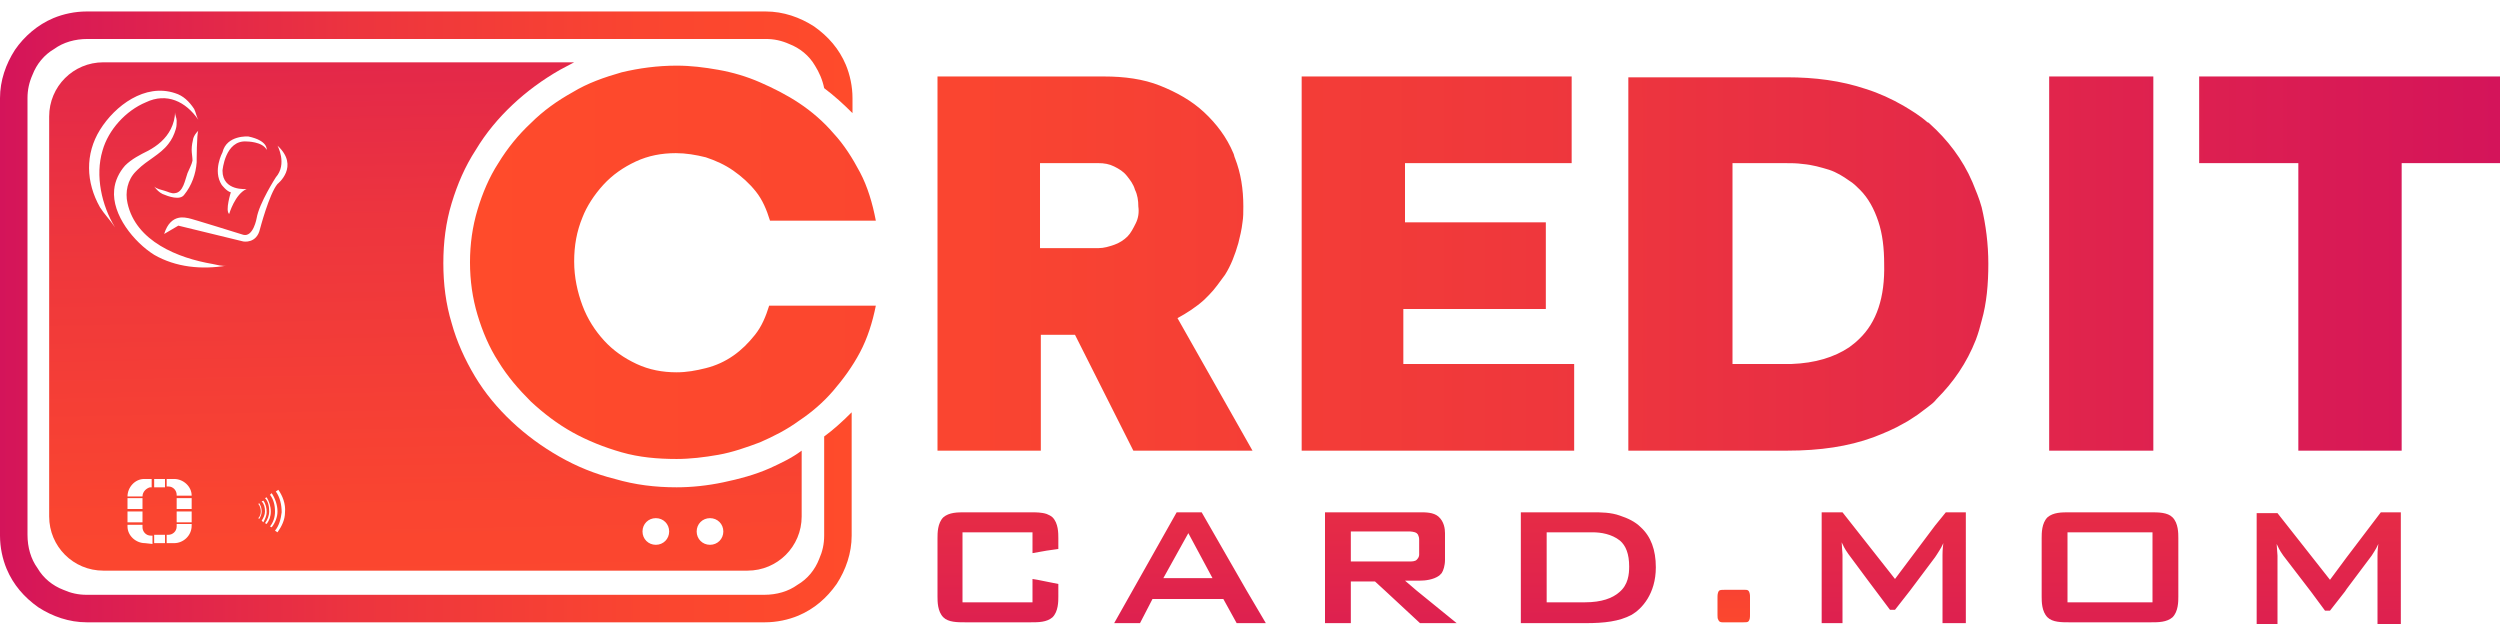
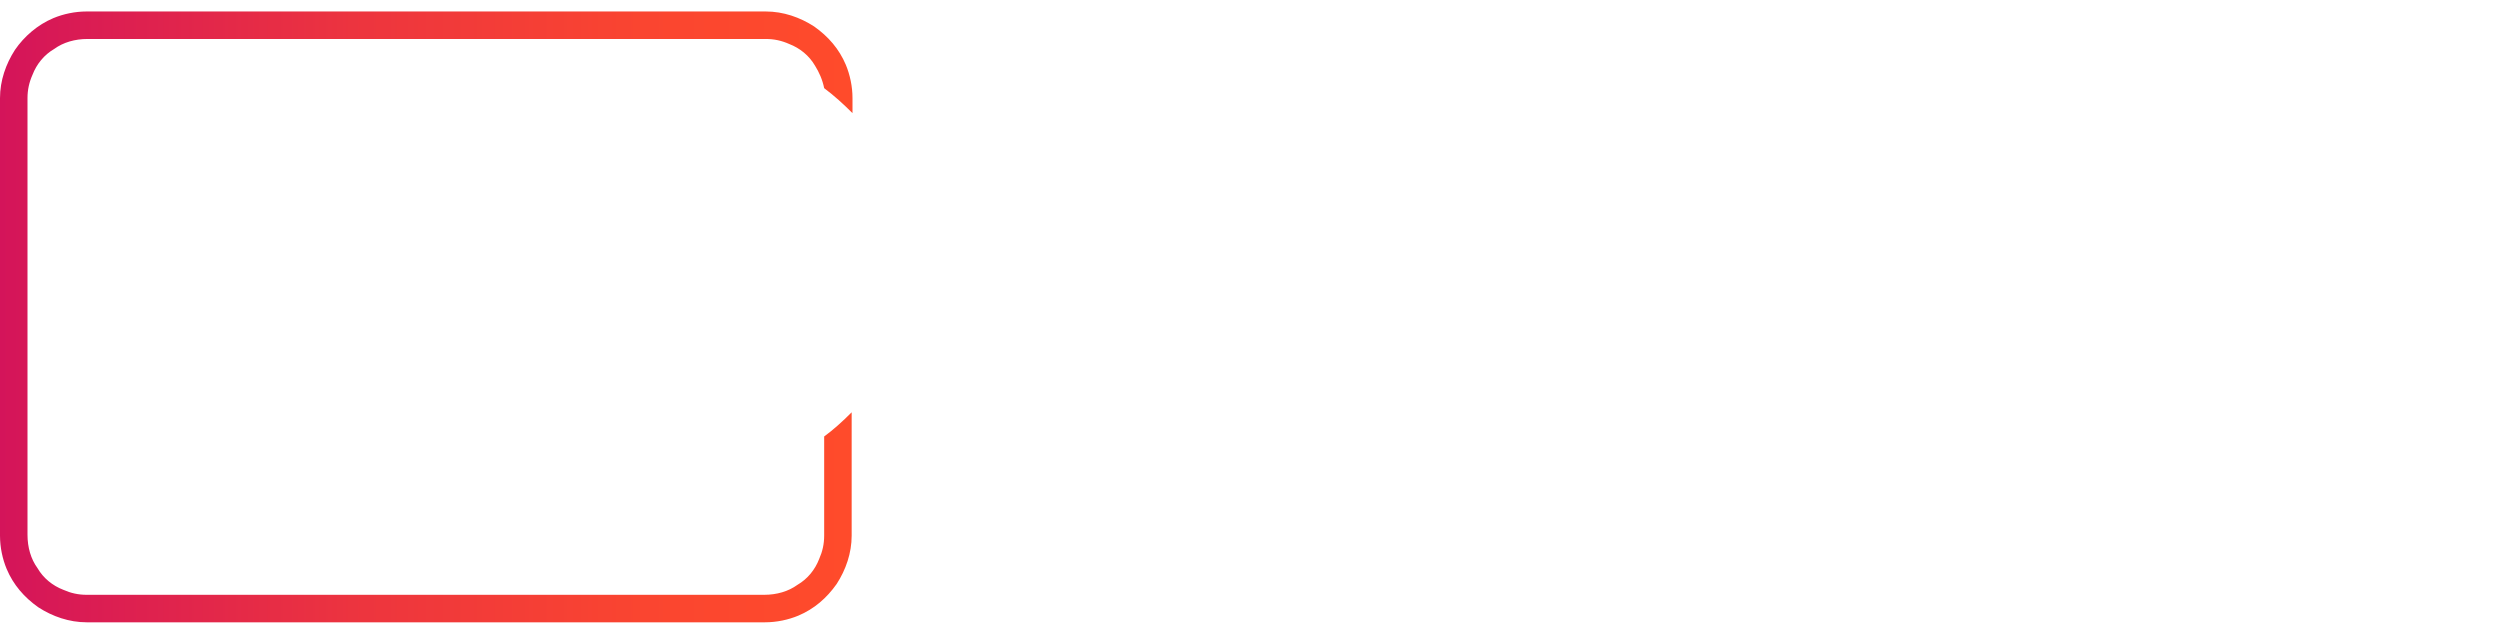
<svg xmlns="http://www.w3.org/2000/svg" version="1.1" id="Layer_1" x="0px" y="0px" width="260px" height="66px" viewBox="0 0 300 76" style="enable-background:new 0 0 300 76;" xml:space="preserve">
  <style type="text/css">
	.st0{fill:url(#XMLID_147_);}
	.st1{fill:url(#XMLID_148_);}
	.st2{fill:url(#XMLID_149_);}
	.st3{fill:url(#XMLID_150_);}
	.st4{fill:url(#XMLID_151_);}
</style>
  <g id="XMLID_11_">
    <linearGradient id="XMLID_147_" gradientUnits="userSpaceOnUse" x1="0" y1="37.99" x2="102.123" y2="37.99">
      <stop offset="0" style="stop-color:#D4145A" />
      <stop offset="6.102037e-002" style="stop-color:#D81956" />
      <stop offset="0.429" style="stop-color:#ED353E" />
      <stop offset="0.754" style="stop-color:#FA4530" />
      <stop offset="1" style="stop-color:#FF4B2B" />
    </linearGradient>
    <path id="XMLID_207_" class="st0" d="M98.9,52.3v11.9c0,1-0.2,1.9-0.6,2.8c-0.5,1.3-1.4,2.4-2.6,3.1c-1.1,0.8-2.5,1.2-4,1.2H10.4   c-1,0-1.9-0.2-2.8-0.6c-1.3-0.5-2.4-1.4-3.1-2.6c-0.8-1.1-1.2-2.5-1.2-4V11.7c0-1,0.2-1.9,0.6-2.8c0.5-1.3,1.4-2.4,2.6-3.1   c1.1-0.8,2.5-1.2,4-1.2h81.4c1,0,1.9,0.2,2.8,0.6c1.3,0.5,2.4,1.4,3.1,2.6c0.5,0.8,0.9,1.7,1.1,2.7c1.2,0.9,2.3,1.9,3.4,3v-1.8   c0-1.4-0.3-2.8-0.8-4c-0.8-1.9-2.1-3.4-3.8-4.6c-1.7-1.1-3.7-1.8-5.8-1.8H10.4c-1.4,0-2.8,0.3-4,0.8C4.5,2.9,2.9,4.3,1.8,5.9   C0.7,7.6,0,9.6,0,11.7v52.5c0,1.4,0.3,2.8,0.8,4c0.8,1.9,2.1,3.4,3.8,4.6c1.7,1.1,3.7,1.8,5.8,1.8h81.4c1.4,0,2.8-0.3,4-0.8   c1.9-0.8,3.4-2.1,4.6-3.8c1.1-1.7,1.8-3.7,1.8-5.8V49.4C101.1,50.5,100,51.5,98.9,52.3z" />
    <linearGradient id="XMLID_148_" gradientUnits="userSpaceOnUse" x1="56.401" y1="31.513" x2="300" y2="31.513">
      <stop offset="0" style="stop-color:#FF4B2B" />
      <stop offset="0.246" style="stop-color:#FA4530" />
      <stop offset="0.571" style="stop-color:#ED353E" />
      <stop offset="0.939" style="stop-color:#D81956" />
      <stop offset="1" style="stop-color:#D4145A" />
    </linearGradient>
-     <path id="XMLID_1_" class="st1" d="M72.4,22.1c1.1-1.2,2.4-2.1,3.9-2.8c1.5-0.7,3.1-1,4.8-1c1.2,0,2.4,0.2,3.6,0.5   c1.2,0.4,2.3,0.9,3.3,1.6c1,0.7,1.9,1.5,2.7,2.5c0.8,1,1.3,2.2,1.7,3.5l10.5,0l2.2,0c-0.4-2.1-1-4.1-1.9-5.8   c-0.9-1.7-1.9-3.3-3.2-4.7c-1.2-1.4-2.6-2.6-4.1-3.6c-1.5-1-3.1-1.8-4.7-2.5c-1.6-0.7-3.3-1.2-5-1.5c-1.7-0.3-3.3-0.5-5-0.5   c-2.3,0-4.5,0.3-6.6,0.8c-2.1,0.6-4.1,1.3-5.9,2.4c-1.8,1-3.5,2.2-5,3.7c-1.5,1.4-2.8,3-3.9,4.8c-1.1,1.7-1.9,3.6-2.5,5.6   c-0.6,2-0.9,4.1-0.9,6.3c0,2.2,0.3,4.3,0.9,6.3c0.6,2,1.4,3.9,2.5,5.6c1.1,1.8,2.4,3.3,3.9,4.8c1.5,1.4,3.2,2.7,5,3.7   c1.8,1,3.8,1.8,5.9,2.4c2.1,0.6,4.3,0.8,6.6,0.8c1.6,0,3.3-0.2,5-0.5c1.7-0.3,3.4-0.9,5-1.5c1.6-0.7,3.2-1.5,4.7-2.6   c1.5-1,2.9-2.2,4.1-3.6c1.2-1.4,2.3-2.9,3.2-4.6c0.9-1.7,1.5-3.6,1.9-5.6h-1.9H92.3c-0.4,1.3-0.9,2.5-1.7,3.5   c-0.8,1-1.6,1.8-2.6,2.5c-1,0.7-2.1,1.2-3.3,1.5c-1.2,0.3-2.3,0.5-3.5,0.5c-1.7,0-3.3-0.3-4.8-1c-1.5-0.7-2.8-1.6-3.9-2.8   c-1.1-1.2-2-2.6-2.6-4.2c-0.6-1.6-1-3.4-1-5.3c0-1.9,0.3-3.6,1-5.3C70.4,24.7,71.3,23.3,72.4,22.1z M144.5,35.9   c0.2-0.2,0.4-0.4,0.6-0.6c0.7-0.7,1.3-1.6,1.9-2.4c0.7-1.1,1.2-2.4,1.6-3.8c0.2-0.8,0.4-1.6,0.5-2.5c0.1-0.6,0.1-1.2,0.1-1.9   c0-2.1-0.3-4-1-5.8c-0.1-0.2-0.1-0.4-0.2-0.6c-0.8-1.9-2-3.5-3.5-4.9c-1.5-1.4-3.3-2.4-5.3-3.2c-2-0.8-4.3-1.1-6.7-1.1h-20v7.2v3.3   V54h12.1h0.3V40.1h2.9h1.2l7,13.9h11.2h3.1l-9-15.9C142.4,37.5,143.5,36.8,144.5,35.9z M136.3,26.7c-0.3,0.6-0.6,1.2-1,1.6   c-0.4,0.4-1,0.8-1.6,1c-0.6,0.2-1.2,0.4-1.9,0.4h-7v-0.6v-4.2v-5.4h7c0.7,0,1.3,0.1,1.9,0.4c0.6,0.3,1.1,0.6,1.5,1.1   c0.4,0.5,0.8,1,1,1.7c0.3,0.6,0.4,1.3,0.4,2C136.7,25.4,136.6,26.1,136.3,26.7z M182.7,43.6h-14.3V37h14.8h2.3V26.6h0h-4h-7.9h-5   v-3.5v-3.6h6.7h13.3V9.1h-32.4v6.6v6.7v3.4v9.4v1.6v10.6v3.8V54h19.2h13.5v-2.4v-8h-4.5H182.7z M236.7,21.8c-1.2-2.8-3-5.1-5.1-7   c-0.1-0.1-0.2-0.2-0.3-0.2c-0.9-0.8-1.9-1.4-2.9-2c-1.4-0.8-2.9-1.5-4.5-2c-3-1-6.1-1.4-9.5-1.4h-4.6h-14.4v7.9v7.5v10.3v4.1V49v5   h19.1c3.9,0,7.3-0.5,10.3-1.6c1.3-0.5,2.5-1,3.7-1.7c0.6-0.3,1.1-0.7,1.6-1c0.4-0.3,0.8-0.6,1.2-0.9c0.4-0.3,0.8-0.6,1.1-1   c2-2,3.6-4.3,4.7-7.1c0.3-0.8,0.5-1.5,0.7-2.3c0.6-2.1,0.8-4.4,0.8-6.8c0-2.4-0.3-4.7-0.8-6.8C237.5,23.7,237.1,22.8,236.7,21.8z    M223.1,40.6c-0.4,0.4-0.8,0.7-1.2,1c-1.8,1.2-4.1,1.9-6.9,2c-0.2,0-0.5,0-0.8,0h-6.3v-2.2v-9.3v-6.7V22v-2.5h6.3   c0.7,0,1.4,0,2.1,0.1c1.2,0.1,2.2,0.4,3.2,0.7c0.9,0.3,1.7,0.8,2.4,1.3c0.5,0.3,0.9,0.7,1.3,1.1c1,1,1.7,2.3,2.2,3.8   c0.5,1.5,0.7,3.2,0.7,5.1C226.2,35.6,225.2,38.6,223.1,40.6z M245.9,9.1V54h0.8h3.3h8.4V52V26.4v-4.6V10.1v-1h-7.4H245.9z    M273.7,9.1h-9.8v4.4v6h3.3h8.6v3.4v3.6v6.5v8.4v6.5v3.1V54h7.4h5V19.5H300V9.1H273.7z" />
    <linearGradient id="XMLID_149_" gradientUnits="userSpaceOnUse" x1="208.01" y1="52.35" x2="208.088" y2="78.81">
      <stop offset="0" style="stop-color:#D4145A" />
      <stop offset="6.102037e-002" style="stop-color:#D81956" />
      <stop offset="0.429" style="stop-color:#ED353E" />
      <stop offset="0.754" style="stop-color:#FA4530" />
      <stop offset="1" style="stop-color:#FF4B2B" />
    </linearGradient>
-     <path id="XMLID_2_" class="st2" d="M209.4,70.7H207c-0.3,0-0.6,0-0.7,0.1c-0.2,0.2-0.2,0.6-0.2,0.8v2.1c0,0.2,0,0.5,0.1,0.6   c0.1,0.3,0.4,0.3,0.5,0.3h2.5c0.3,0,0.5,0,0.6-0.1c0.2-0.2,0.2-0.5,0.2-0.8v-2.2c0-0.1,0-0.5-0.2-0.7   C209.7,70.7,209.5,70.7,209.4,70.7z" />
    <linearGradient id="XMLID_150_" gradientUnits="userSpaceOnUse" x1="200.096" y1="-2.073" x2="200.366" y2="89.238">
      <stop offset="0" style="stop-color:#FF4B2B" />
      <stop offset="0.246" style="stop-color:#FA4530" />
      <stop offset="0.571" style="stop-color:#ED353E" />
      <stop offset="0.939" style="stop-color:#D81956" />
      <stop offset="1" style="stop-color:#D4145A" />
    </linearGradient>
-     <path id="XMLID_79_" class="st3" d="M125.6,61.6c-0.6-0.2-1.3-0.2-1.9-0.2h-7.9c-0.9,0-1.9,0-2.6,0.6c-0.7,0.7-0.7,1.9-0.7,2.5v5.9   v1.1c0,0.6,0,1.8,0.7,2.5c0.6,0.6,1.7,0.6,2.6,0.6h7.9c0.9,0,1.9,0,2.6-0.6c0.7-0.7,0.7-1.9,0.7-2.5V70l-2.5-0.5l-0.6-0.1V70v2.2   h-8.4v-1.5v-6.9h1.1h2.2h5.1v2.5l1.7-0.3l1.4-0.2v-1.3c0-0.6,0-1.8-0.7-2.5C126.1,61.8,125.8,61.7,125.6,61.6z M144.2,61.4h-3   l-5.3,9.4l-2.2,3.9h3.1l1.5-2.9h8.5l1.6,2.9h3.5l-2.3-3.9L144.2,61.4z M142.4,69.3h-2.8l0.5-0.9l2.5-4.5l2.9,5.4H142.4z    M168.6,69.6h1.8c0.6,0,1.6-0.1,2.3-0.6c0.1-0.1,0.2-0.2,0.3-0.3c0.2-0.3,0.4-0.9,0.4-1.6v-3.2c0-0.5-0.1-1.4-0.8-2   c-0.6-0.5-1.5-0.5-2.2-0.5c0,0,0,0,0,0H159v9.4v3.9h3.1v-5h1.8h1.1l1.2,1.1l4.2,3.9h4.4l-4.8-3.9L168.6,69.6z M162.1,67.4v-3.7h7   c0.1,0,0.6,0,0.9,0.2c0.1,0.1,0.2,0.2,0.2,0.3c0.1,0.2,0.1,0.4,0.1,0.5v1.6c0,0.1,0,0.1,0,0.2c0,0.2-0.1,0.4-0.3,0.6   c-0.2,0.2-0.6,0.2-0.9,0.2H162.1z M196.9,63.2c-0.7-0.7-1.6-1.1-2.5-1.4c-1.1-0.4-2.3-0.4-3.3-0.4h-8.6v9.4v3.9h7.8   c2.2,0,4-0.2,5.5-1c1.2-0.7,2.9-2.5,2.9-5.7C198.7,65.9,198.1,64.3,196.9,63.2z M194.3,71c-0.8,0.7-2.1,1.2-4.1,1.2h-4.6v-1.5v-6.2   v-0.7h2h3.5c1,0,2.3,0.2,3.3,1c0.7,0.6,1.1,1.6,1.1,3.1C195.5,68.8,195.4,70.1,194.3,71z M232.2,63l-4.8,6.4l-6.3-8h-2.5v9.4v3.9   h2.5v-6.1v-2.1L221,65c0.2,0.4,0.3,0.7,0.8,1.4l2.3,3.1l2.7,3.6h0.6l1.8-2.3l3-4l0.2-0.3c0.1-0.2,0.5-0.7,0.8-1.4   c-0.1,0.8-0.1,1.2-0.1,1.4v8.2h2.8V61.4h-2.4L232.2,63z M258.1,61.4h-1.7h-8.1c-0.9,0-1.9,0-2.6,0.6c-0.7,0.7-0.7,1.9-0.7,2.5v6.2   v0.8c0,0.6,0,1.8,0.7,2.5c0.6,0.6,1.7,0.6,2.6,0.6h9.8c0.9,0,1.9,0,2.6-0.6c0.7-0.7,0.7-1.9,0.7-2.5v-7c0-0.6,0-1.8-0.7-2.5   C260.1,61.4,259,61.4,258.1,61.4z M258.3,72.2h-10.2v-1.5v-6.2v-0.7h1.5h6.8h1.9V72.2z M285.7,61.4l-4.1,5.4l-2,2.7l-6.3-8h-2.5   v7.5v5.8h2.5v-5.2v-3l-0.1-1.4c0.2,0.4,0.3,0.7,0.8,1.4l3.3,4.3l1.7,2.3h0.6l1.8-2.3l0.2-0.3l3-4c0.1-0.2,0.5-0.7,0.8-1.4   c-0.1,0.8-0.1,1.2-0.1,1.4v8.2h2.8V61.4H285.7z" />
    <linearGradient id="XMLID_151_" gradientUnits="userSpaceOnUse" x1="49.535" y1="-20.265" x2="51.639" y2="87.732">
      <stop offset="0" style="stop-color:#D4145A" />
      <stop offset="6.102037e-002" style="stop-color:#D81956" />
      <stop offset="0.429" style="stop-color:#ED353E" />
      <stop offset="0.754" style="stop-color:#FA4530" />
      <stop offset="1" style="stop-color:#FF4B2B" />
    </linearGradient>
-     <path id="XMLID_24_" class="st4" d="M92.4,56.1c-1.8,0.8-3.7,1.3-5.6,1.7l0,0c-1.9,0.4-3.8,0.6-5.6,0.6c-2.6,0-5-0.3-7.4-1   c-2.4-0.6-4.6-1.5-6.7-2.7c0,0,0,0,0,0l0,0c0,0,0,0,0,0c-2.1-1.2-4-2.6-5.7-4.2c0,0,0,0,0,0l0,0c0,0,0,0,0,0   c-1.7-1.6-3.2-3.4-4.4-5.4c0,0,0,0,0,0l0,0c0,0,0,0,0,0c-1.2-2-2.2-4.2-2.8-6.4c0,0,0,0,0,0l0,0c0,0,0,0,0,0c-0.7-2.3-1-4.7-1-7.2   c0-2.5,0.3-4.9,1-7.2c0,0,0,0,0,0l0,0c0,0,0,0,0,0c0.7-2.3,1.6-4.4,2.9-6.4c1.2-2,2.7-3.8,4.4-5.4c1.7-1.6,3.6-3,5.7-4.2   c0.6-0.3,1.1-0.6,1.7-0.9H12.4c-3.6,0-6.5,2.9-6.5,6.5v48c0,3.6,2.9,6.5,6.5,6.5h77.3c3.6,0,6.5-2.9,6.5-6.5v-7.9   C95,54.9,93.7,55.5,92.4,56.1z M26.7,18.2c0.5-2.1,3.1-1.9,3.1-1.9c2.4,0.5,2.2,1.6,2.2,1.6c-0.5-1-2.4-1-2.4-1   c-2.6-0.2-2.9,3.5-2.9,3.5c0,2.5,2.9,2.2,2.9,2.2c-1.4,0.6-2.1,3-2.1,3C27,25.2,27.7,23,27.7,23c-0.5-0.1-1.1-0.9-1.1-0.9   C25.5,20.4,26.7,18.2,26.7,18.2z M23.6,19.4c-0.1,1.4-0.6,2.8-1.5,3.9c-0.5,0.7-1.9,0.2-2.6-0.1c-0.4-0.2-0.7-0.5-1-0.9   c0.3,0.3,0.9,0.4,1.2,0.5c0.4,0.1,0.9,0.4,1.3,0.3c1-0.1,1.2-1.6,1.5-2.4c0.2-0.5,0.5-1,0.6-1.5c0-0.4-0.1-0.9-0.1-1.3   c0-0.5,0.1-1,0.2-1.4c0.1-0.3,0.3-0.6,0.6-0.9C23.6,15.9,23.6,19.4,23.6,19.4z M12,24.8c-1.7-3-1.8-6.4,0-9.3   c1.8-2.9,5.4-5.6,9-4.4c1,0.3,1.7,1,2.3,1.9c0.2,0.4,0.3,1,0.5,1.3c-1.5-2.2-3.8-3.3-6.3-2.1c-2.4,1-4.5,3.3-5.2,5.8   c-0.9,3-0.1,6.6,1.5,9.2C13.2,26.3,12.5,25.6,12,24.8z M17.1,59.5l-1.8,0v0c0-1.1,0.9-2.1,2-2.1l0.9,0l0,1l-0.2,0   C17.6,58.5,17.1,58.9,17.1,59.5L17.1,59.5z M15.3,59.7l1.8,0l0,1.3l-1.8,0L15.3,59.7z M15.3,61.3l1.8,0l0,1.3l-1.8,0L15.3,61.3z    M17.4,65.1c-1.1,0-2.1-0.9-2.1-2l0-0.2l1.8,0l0,0.3c0,0.5,0.4,1,1,1l0.2,0l0,1L17.4,65.1z M18.5,57.4l1.3,0l0,1l-1.3,0L18.5,57.4z    M18.5,65.1l0-1l1.3,0l0,1L18.5,65.1z M20,57.4l0.9,0c1.1,0,2.1,0.9,2.1,2v0l-1.8,0l0-0.1c0-0.5-0.4-1-1-1l-0.2,0L20,57.4z    M21.2,61l0-1.3l1.8,0l0,1.3L21.2,61z M23,61.3l0,1.3l-1.8,0l0-1.3L23,61.3z M20.9,65.1l-0.9,0l0-1l0.2,0c0.5,0,1-0.4,1-1l0-0.3   l1.8,0l0,0.2C23,64.2,22,65.1,20.9,65.1z M18.5,30.5c-2.4-1.5-5.1-4.8-4.8-7.8c0.1-1.1,0.6-2.1,1.3-2.9c0.8-0.8,1.8-1.3,2.8-1.8   c1.1-0.6,2.1-1.4,2.7-2.6c0.3-0.6,0.5-1.3,0.5-2c0,0.3,0.2,0.7,0.2,1c0,0.3,0,0.7-0.1,1c-0.2,0.7-0.5,1.3-0.9,1.8   c-1,1.3-2.5,1.9-3.7,3.1c-0.1,0.1-0.1,0.1-0.2,0.2c-1,1-1.3,2.5-1,3.8c1,4.6,6.1,6.6,10.2,7.3c0.5,0.1,1.2,0.3,1.7,0.2   C24.2,32.3,21.1,32,18.5,30.5z M31,62.1c0.2-0.2,0.3-0.5,0.3-0.8c0-0.3-0.1-0.7-0.3-0.9l0.1-0.1c0.2,0.3,0.3,0.6,0.3,1   c0,0.3-0.1,0.6-0.3,0.9L31,62.1z M31.4,62.4c0.2-0.3,0.4-0.7,0.4-1.1c0-0.5-0.1-0.9-0.4-1.2l0.2-0.1c0.3,0.4,0.4,0.9,0.4,1.4   c0,0.4-0.2,0.8-0.4,1.2L31.4,62.4z M31.8,62.7c0.3-0.4,0.5-0.9,0.5-1.4c0-0.6-0.1-1.2-0.5-1.6l0.2-0.1c0.3,0.5,0.5,1.1,0.5,1.7   c0,0.6-0.2,1.1-0.5,1.5L31.8,62.7z M32.4,63.1c0.4-0.5,0.6-1.1,0.6-1.8c0-0.8-0.2-1.5-0.6-2l0.2-0.2c0.4,0.6,0.7,1.4,0.7,2.2   c0,0.7-0.3,1.4-0.7,1.9L32.4,63.1z M34.2,61.4c0,0.9-0.4,1.7-0.9,2.4L33,63.6c0.5-0.6,0.7-1.4,0.8-2.2c0-0.9-0.2-1.8-0.7-2.5   l0.3-0.2C33.9,59.4,34.3,60.4,34.2,61.4z M33.3,22c-1,1.2-2.1,5.4-2.1,5.4c-0.4,1.8-2,1.5-2,1.5l-7.8-1.9l-1.7,1   c0.8-2.6,2.7-1.9,2.9-1.9s6.6,2,6.6,2c1.2,0.3,1.6-2,1.6-2c0.3-1.8,2.3-4.9,2.3-4.9c1.4-1.6,0.2-3.8,0.2-3.8   C36,19.9,33.3,22,33.3,22z M78.7,65.3c-0.9,0-1.6-0.7-1.6-1.6c0-0.9,0.7-1.6,1.6-1.6c0.9,0,1.6,0.7,1.6,1.6   C80.3,64.6,79.6,65.3,78.7,65.3z M85.2,65.3c-0.9,0-1.6-0.7-1.6-1.6c0-0.9,0.7-1.6,1.6-1.6c0.9,0,1.6,0.7,1.6,1.6   C86.8,64.6,86.1,65.3,85.2,65.3z" />
  </g>
</svg>